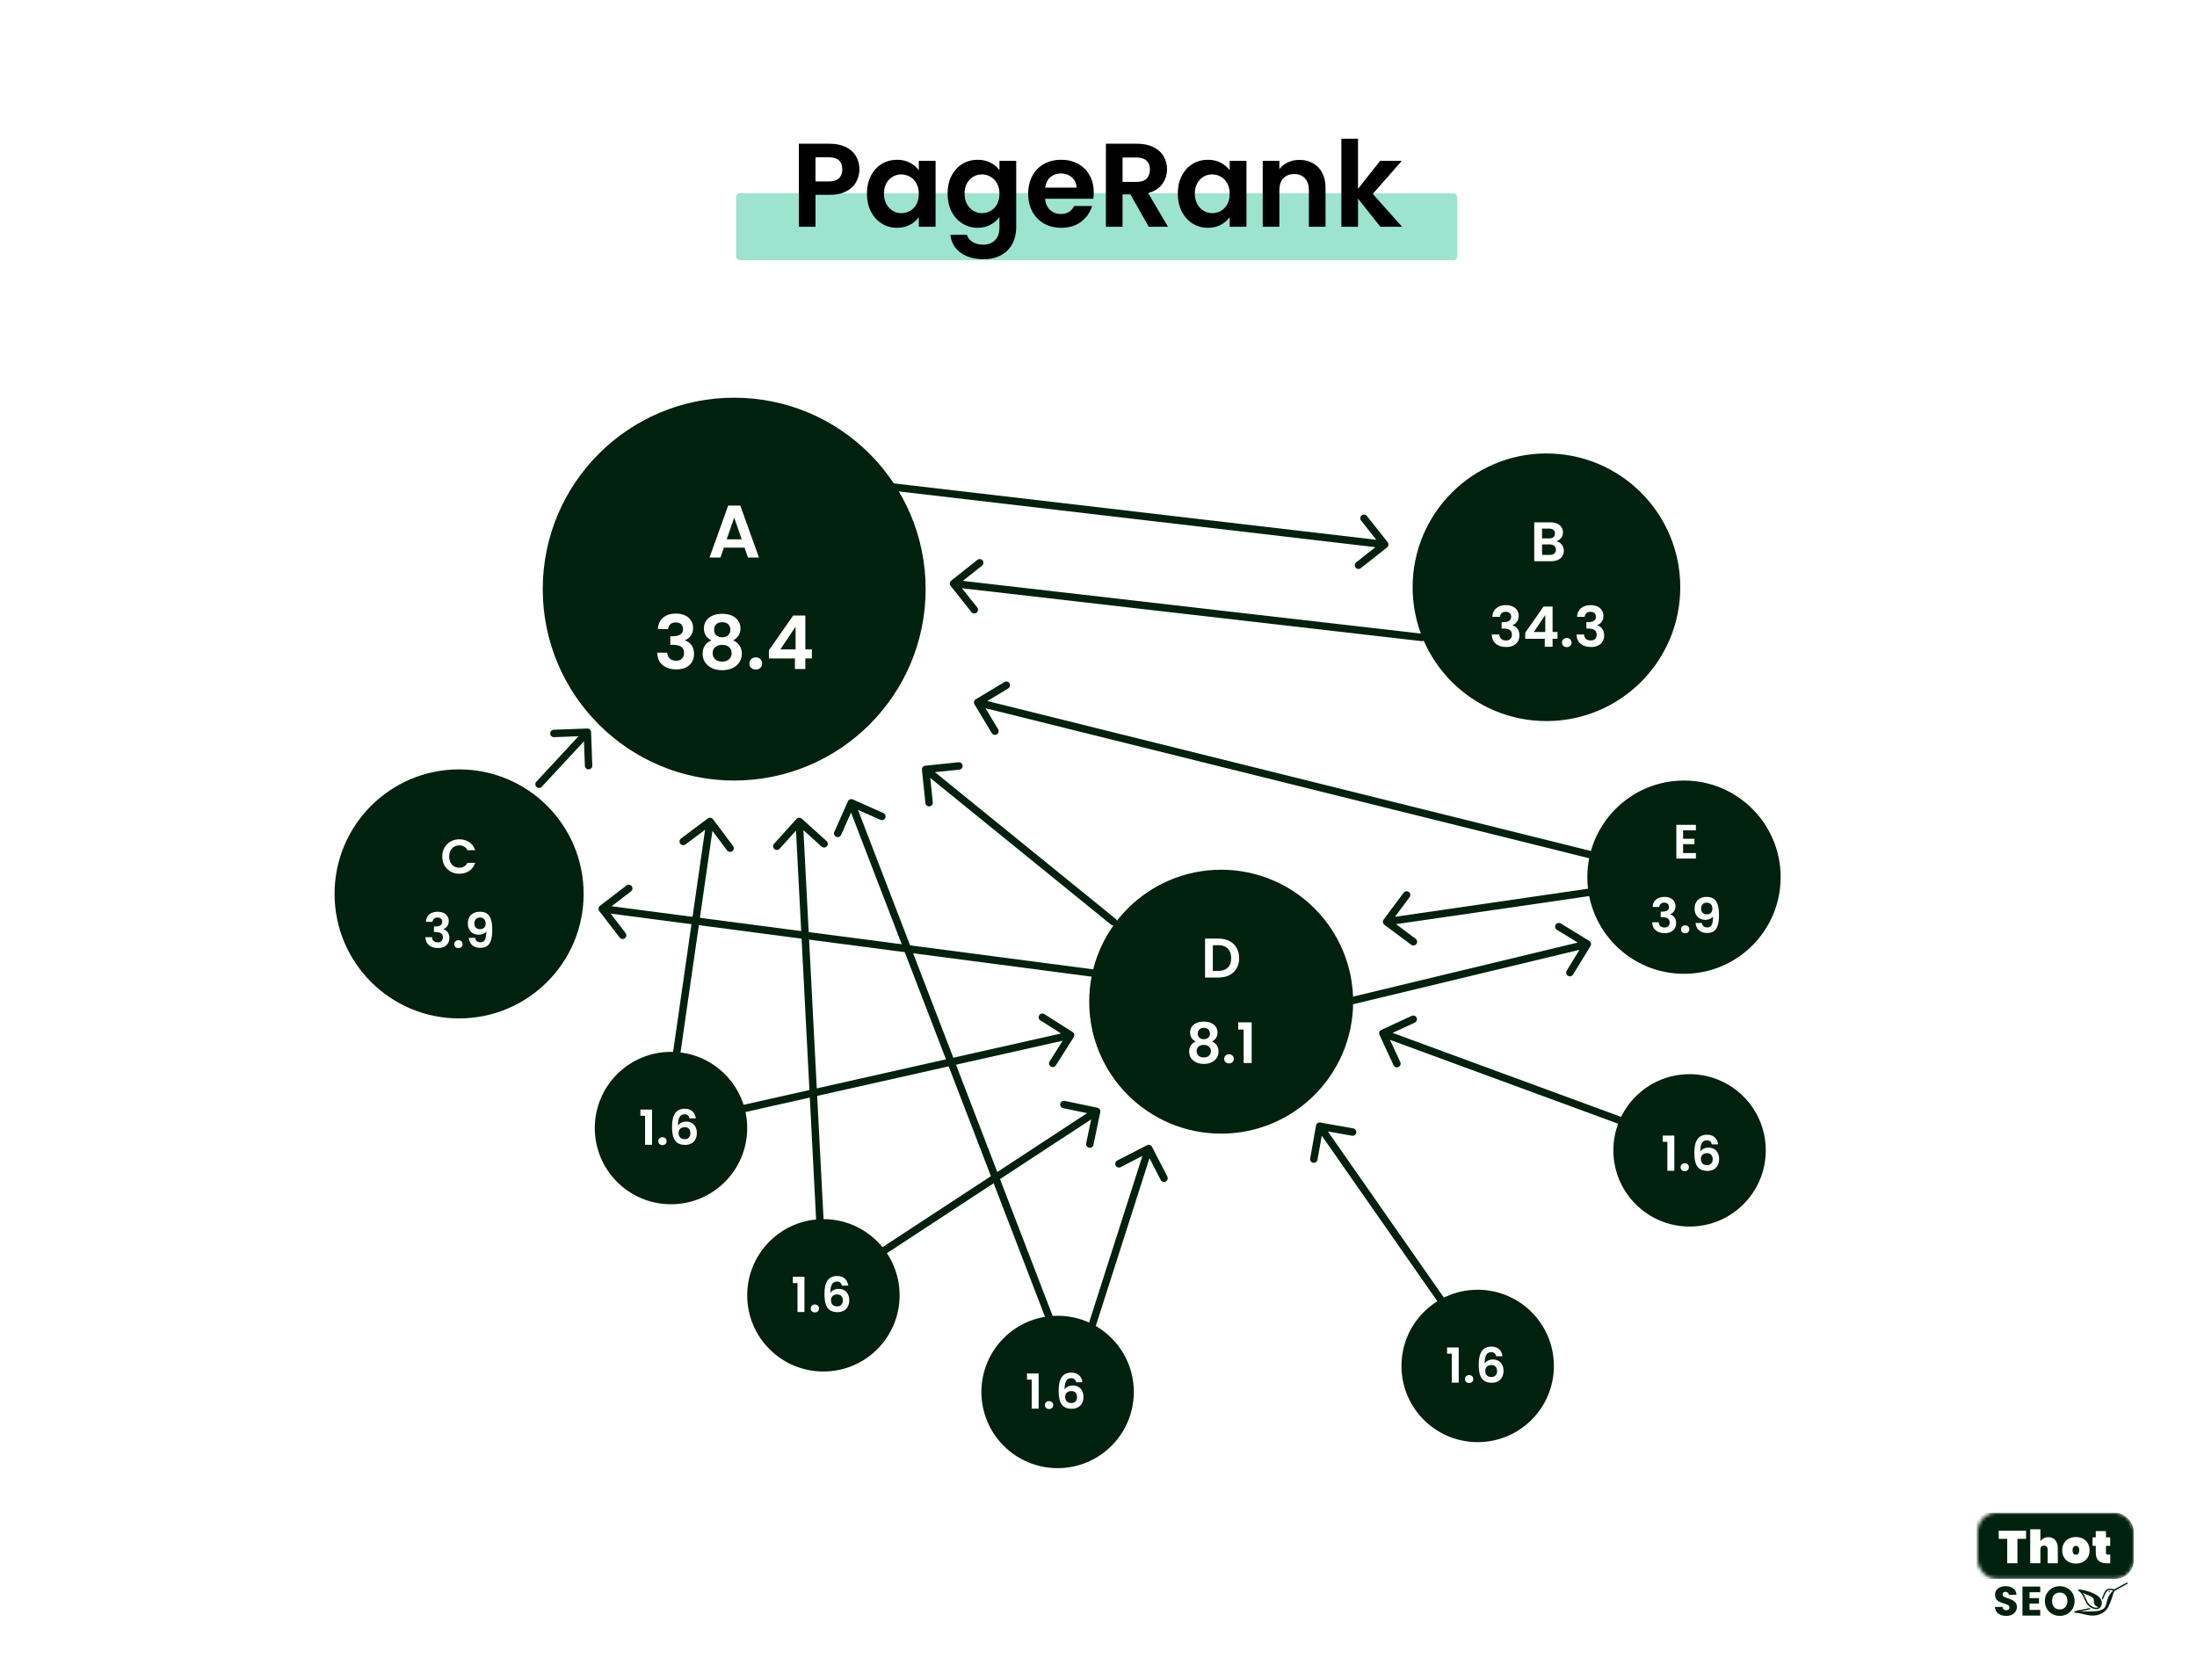
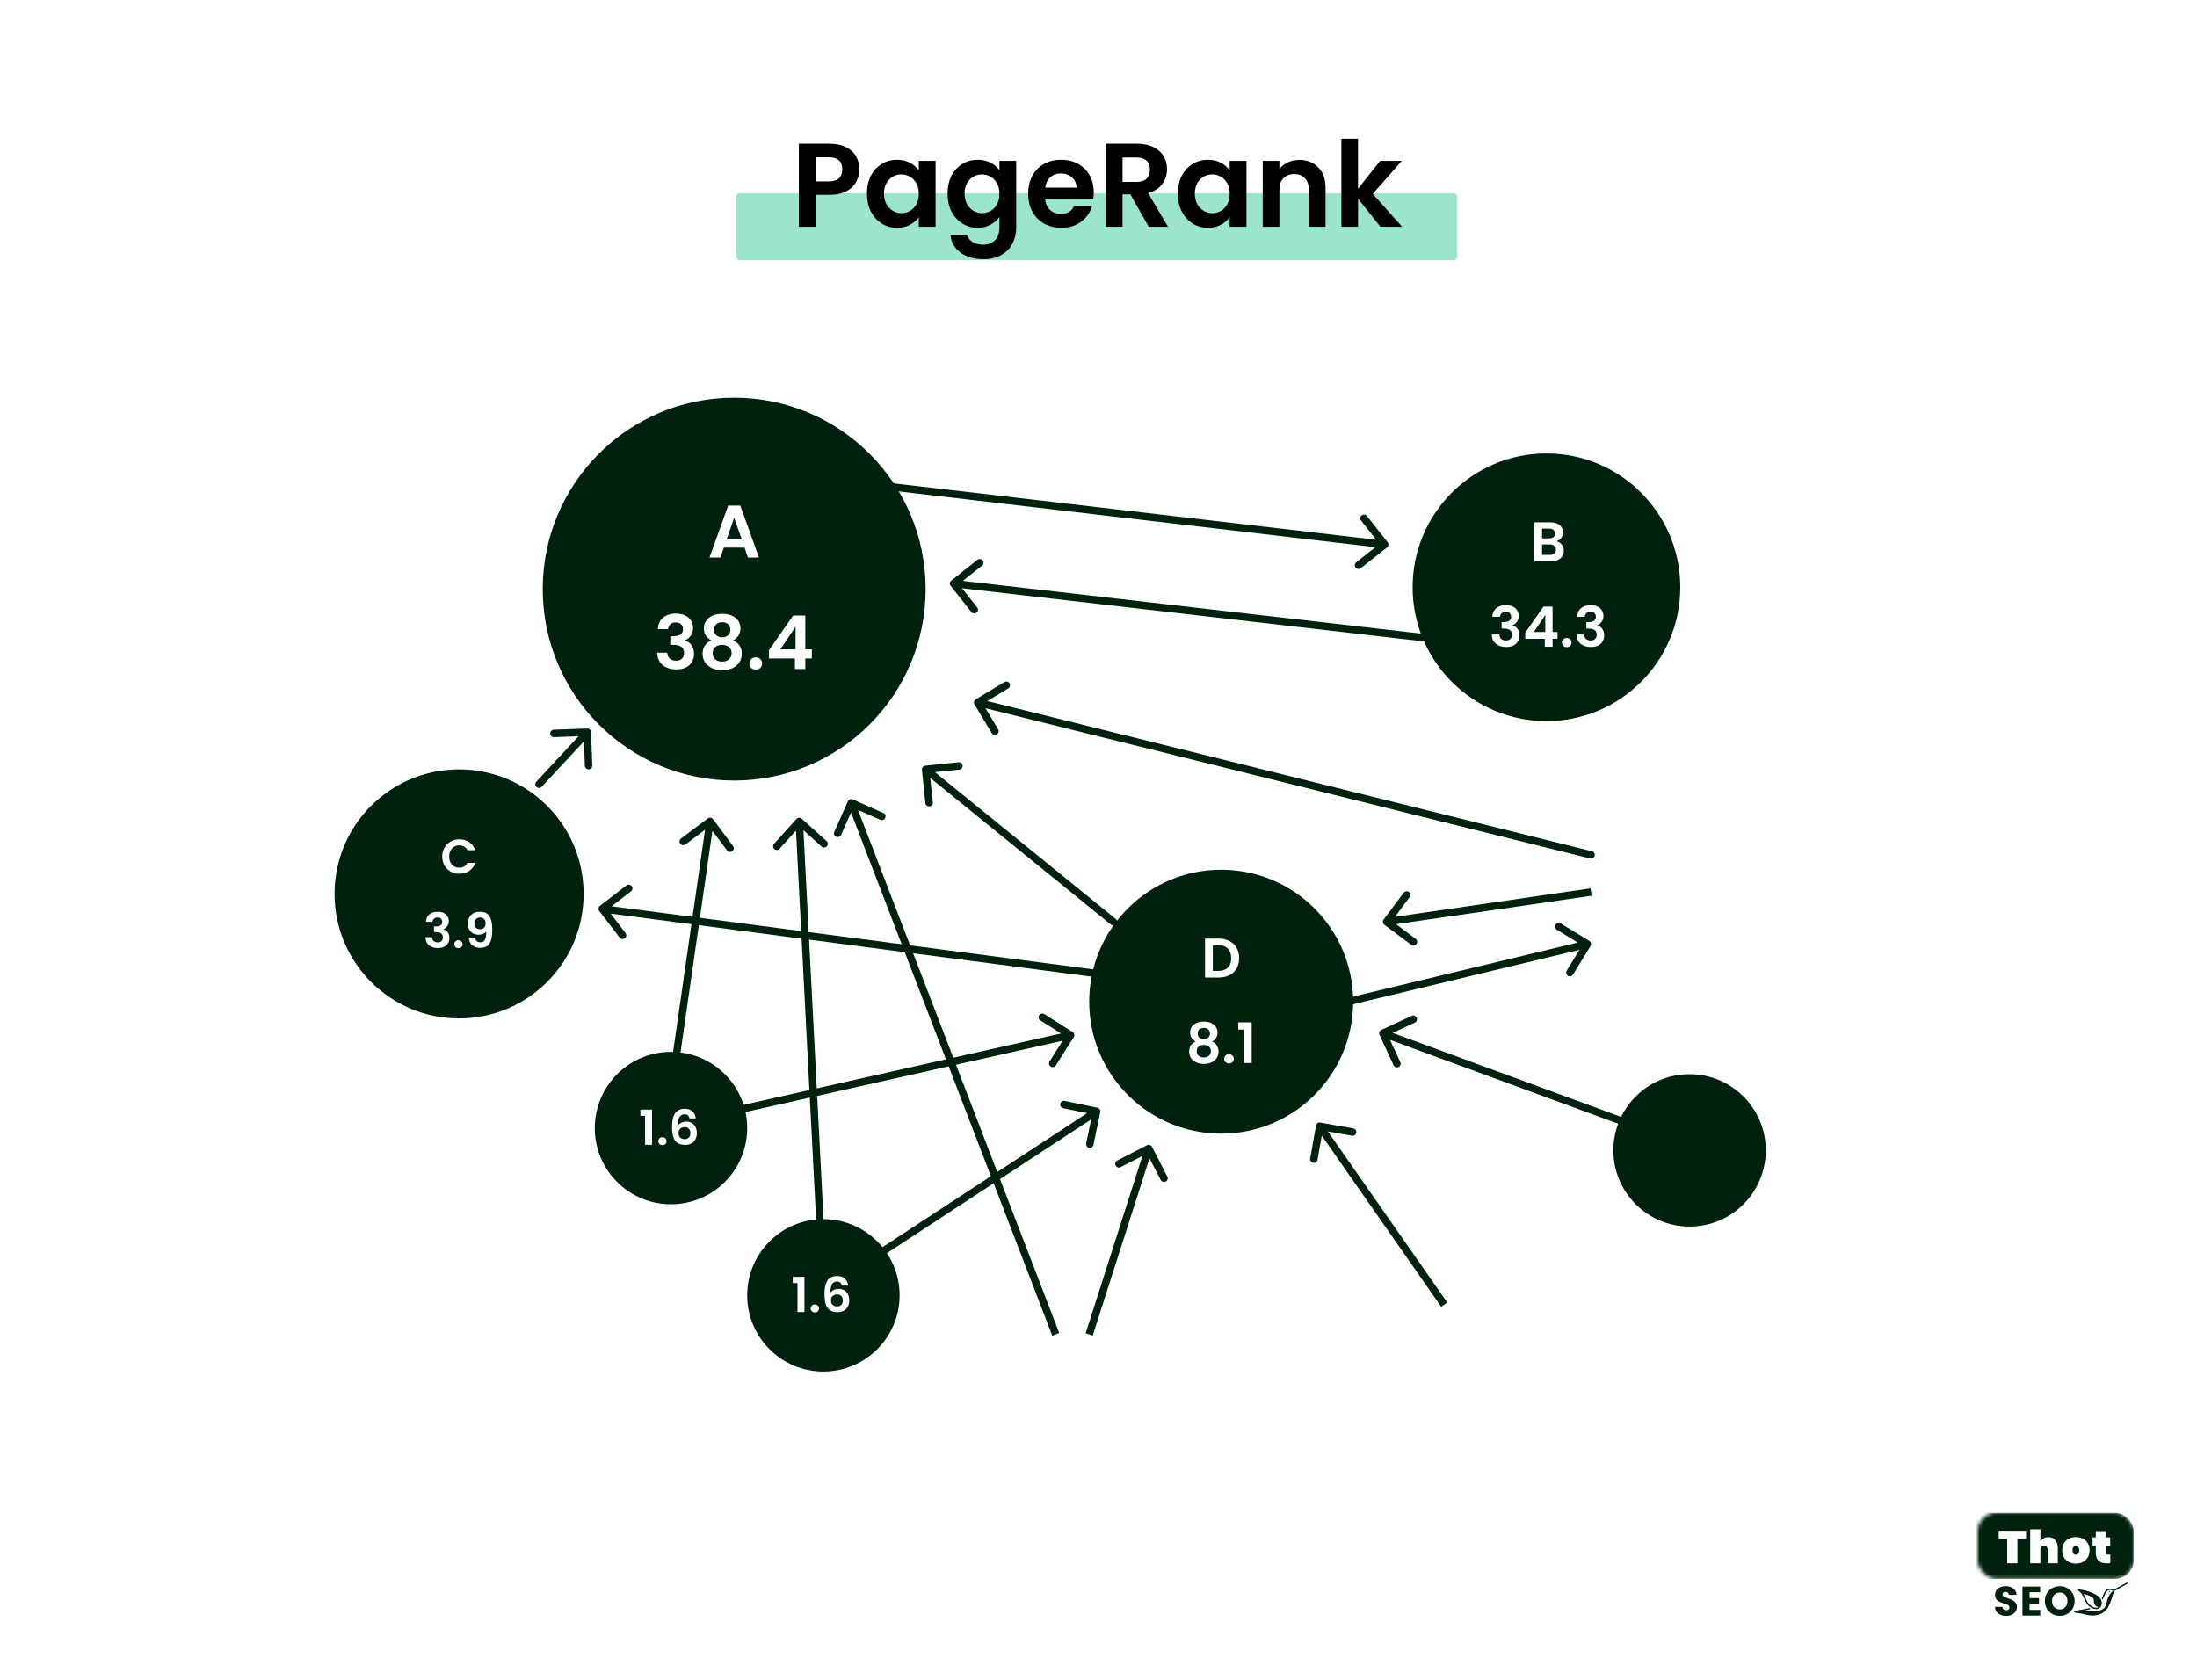
<svg xmlns="http://www.w3.org/2000/svg" width="591" height="452" viewBox="0 0 591 452" fill="none">
  <rect width="591" height="452" fill="white" />
  <path d="M240.116 130.007C239.568 129.943 239.071 130.335 239.007 130.884C238.943 131.432 239.335 131.929 239.884 131.993L240.116 130.007ZM373.12 147.284C373.553 146.942 373.627 146.313 373.284 145.88L367.703 138.82C367.361 138.386 366.732 138.313 366.298 138.655C365.865 138.998 365.792 139.627 366.134 140.06L371.095 146.336L364.82 151.297C364.386 151.639 364.313 152.268 364.655 152.702C364.998 153.135 365.627 153.208 366.06 152.866L373.12 147.284ZM239.884 131.993L372.384 147.493L372.616 145.507L240.116 130.007L239.884 131.993Z" fill="#00210E" />
  <path d="M382.386 172.493C382.934 172.557 383.43 172.163 383.493 171.614C383.557 171.066 383.163 170.57 382.614 170.507L382.386 172.493ZM255.878 156.217C255.446 156.56 255.373 157.189 255.717 157.622L261.311 164.671C261.655 165.104 262.284 165.176 262.716 164.833C263.149 164.49 263.221 163.861 262.878 163.428L257.905 157.162L264.171 152.189C264.604 151.845 264.676 151.216 264.333 150.784C263.99 150.351 263.361 150.279 262.928 150.622L255.878 156.217ZM382.614 170.507L256.614 156.007L256.386 157.993L382.386 172.493L382.614 170.507Z" fill="#00210E" />
  <path d="M144.267 210.32C143.891 210.724 143.915 211.357 144.32 211.733C144.724 212.109 145.357 212.085 145.733 211.68L144.267 210.32ZM158.999 196.963C158.979 196.411 158.515 195.98 157.963 196.001L148.969 196.334C148.417 196.354 147.986 196.818 148.007 197.37C148.027 197.922 148.491 198.353 149.043 198.332L157.038 198.036L157.334 206.031C157.354 206.583 157.818 207.014 158.37 206.993C158.922 206.973 159.353 206.509 159.332 205.957L158.999 196.963ZM145.733 211.68L158.733 197.68L157.267 196.32L144.267 210.32L145.733 211.68Z" fill="#00210E" />
  <path d="M427.759 230.97C428.294 231.104 428.837 230.777 428.97 230.241C429.103 229.705 428.777 229.163 428.241 229.029L427.759 230.97ZM262.484 188.14C262.011 188.425 261.858 189.039 262.143 189.513L266.784 197.224C267.069 197.697 267.683 197.849 268.156 197.565C268.63 197.28 268.782 196.665 268.498 196.192L264.372 189.338L271.226 185.212C271.699 184.928 271.852 184.313 271.567 183.84C271.282 183.367 270.668 183.214 270.195 183.499L262.484 188.14ZM428.241 229.029L263.241 188.026L262.758 189.967L427.759 230.97L428.241 229.029Z" fill="#00210E" />
  <path d="M298.87 248.777C299.299 249.125 299.929 249.059 300.277 248.63C300.625 248.202 300.559 247.572 300.13 247.224L298.87 248.777ZM248.897 206.011C248.347 206.068 247.948 206.559 248.005 207.109L248.935 216.061C248.992 216.61 249.484 217.009 250.033 216.952C250.583 216.895 250.982 216.403 250.925 215.854L250.098 207.897L258.055 207.07C258.605 207.013 259.004 206.521 258.947 205.972C258.889 205.423 258.398 205.024 257.849 205.081L248.897 206.011ZM300.13 247.224L249.63 206.229L248.37 207.782L298.87 248.777L300.13 247.224Z" fill="#00210E" />
  <path d="M295.37 262.991C295.917 263.063 296.419 262.678 296.491 262.13C296.563 261.582 296.177 261.08 295.63 261.008L295.37 262.991ZM161.39 243.704C160.952 244.041 160.87 244.669 161.207 245.107L166.689 252.244C167.026 252.682 167.654 252.764 168.092 252.428C168.53 252.091 168.612 251.463 168.275 251.026L163.402 244.681L169.746 239.808C170.184 239.471 170.266 238.844 169.93 238.406C169.593 237.968 168.966 237.885 168.528 238.222L161.39 243.704ZM295.63 261.008L162.13 243.506L161.87 245.489L295.37 262.991L295.63 261.008Z" fill="#00210E" />
  <path d="M288.845 279.034C289.14 278.568 289.002 277.95 288.535 277.655L280.931 272.841C280.464 272.545 279.846 272.684 279.551 273.151C279.255 273.618 279.394 274.235 279.861 274.531L286.62 278.81L282.341 285.569C282.046 286.036 282.185 286.654 282.652 286.949C283.118 287.244 283.736 287.106 284.031 286.639L288.845 279.034ZM199.219 299.476L288.219 279.475L287.781 277.524L198.781 297.525L199.219 299.476Z" fill="#00210E" />
  <path d="M295.979 299.204C296.092 298.663 295.745 298.134 295.204 298.021L286.393 296.185C285.852 296.073 285.323 296.42 285.21 296.96C285.098 297.501 285.445 298.031 285.985 298.143L293.817 299.775L292.185 307.607C292.073 308.148 292.42 308.677 292.96 308.79C293.501 308.902 294.031 308.555 294.143 308.015L295.979 299.204ZM237.548 337.836L295.548 299.836L294.452 298.164L236.452 336.164L237.548 337.836Z" fill="#00210E" />
  <path d="M309.889 308.542C309.636 308.051 309.033 307.858 308.542 308.111L300.541 312.233C300.05 312.486 299.857 313.089 300.11 313.58C300.363 314.071 300.966 314.264 301.457 314.011L308.569 310.347L312.233 317.459C312.486 317.95 313.089 318.143 313.58 317.89C314.071 317.637 314.264 317.034 314.011 316.543L309.889 308.542ZM293.952 359.305L309.952 309.305L308.048 308.695L292.048 358.695L293.952 359.305Z" fill="#00210E" />
  <path d="M355.175 302.016C354.631 301.919 354.112 302.281 354.015 302.825L352.439 311.686C352.342 312.23 352.705 312.749 353.248 312.846C353.792 312.943 354.311 312.58 354.408 312.036L355.809 304.16L363.686 305.561C364.229 305.658 364.749 305.296 364.845 304.752C364.942 304.208 364.58 303.689 364.036 303.592L355.175 302.016ZM389.32 350.428L355.82 302.428L354.18 303.573L387.68 351.572L389.32 350.428Z" fill="#00210E" />
  <path d="M371.58 277.092C371.079 277.324 370.861 277.918 371.092 278.42L374.869 286.589C375.101 287.09 375.695 287.309 376.197 287.077C376.698 286.845 376.917 286.251 376.685 285.749L373.327 278.488L380.589 275.131C381.09 274.899 381.309 274.305 381.077 273.803C380.845 273.302 380.251 273.083 379.749 273.315L371.58 277.092ZM440.345 302.061L372.345 277.061L371.655 278.939L439.655 303.939L440.345 302.061Z" fill="#00210E" />
  <path d="M372.198 247.402C371.868 247.845 371.959 248.471 372.402 248.802L379.616 254.183C380.058 254.513 380.685 254.422 381.015 253.98C381.345 253.537 381.254 252.91 380.812 252.58L374.399 247.796L379.183 241.384C379.513 240.942 379.422 240.315 378.98 239.985C378.537 239.655 377.91 239.746 377.58 240.188L372.198 247.402ZM427.856 239.01L372.856 247.01L373.144 248.99L428.144 240.99L427.856 239.01Z" fill="#00210E" />
  <path d="M427.853 254.521C428.141 254.05 427.993 253.435 427.522 253.146L419.846 248.448C419.375 248.159 418.759 248.308 418.471 248.779C418.183 249.25 418.331 249.865 418.802 250.154L425.625 254.33L421.449 261.153C421.16 261.624 421.308 262.24 421.779 262.528C422.25 262.817 422.866 262.669 423.154 262.198L427.853 254.521ZM360.734 270.972L427.234 254.972L426.766 253.027L360.266 269.028L360.734 270.972Z" fill="#00210E" />
  <path d="M191.801 220.401C191.47 219.959 190.843 219.868 190.401 220.199L183.195 225.592C182.753 225.923 182.663 226.549 182.994 226.992C183.325 227.434 183.951 227.524 184.393 227.193L190.799 222.4L195.592 228.805C195.923 229.247 196.549 229.337 196.992 229.006C197.434 228.675 197.524 228.049 197.193 227.607L191.801 220.401ZM182.49 287.142L191.99 221.142L190.01 220.858L180.51 286.858L182.49 287.142Z" fill="#00210E" />
  <path d="M215.67 220.257C215.259 219.887 214.627 219.92 214.257 220.33L208.231 227.015C207.861 227.425 207.893 228.057 208.304 228.427C208.714 228.797 209.346 228.764 209.716 228.354L215.073 222.412L221.015 227.769C221.425 228.139 222.057 228.107 222.427 227.696C222.797 227.286 222.764 226.654 222.354 226.284L215.67 220.257ZM221.999 336.948L215.999 220.948L214.001 221.052L220.001 337.052L221.999 336.948Z" fill="#00210E" />
  <path d="M229.406 215.086C228.901 214.862 228.31 215.089 228.086 215.594L224.431 223.818C224.207 224.323 224.434 224.914 224.939 225.138C225.443 225.362 226.034 225.135 226.259 224.63L229.508 217.32L236.818 220.569C237.323 220.793 237.914 220.566 238.138 220.061C238.362 219.557 238.135 218.966 237.63 218.741L229.406 215.086ZM284.933 358.641L229.933 215.641L228.067 216.359L283.067 359.359L284.933 358.641Z" fill="#00210E" />
  <circle cx="197.5" cy="158.5" r="51" fill="url(#paint0_linear_5136_815)" stroke="#00210E" />
  <path d="M200.282 147.34H194.722L193.802 150H190.862L195.882 136.02H199.142L204.162 150H201.202L200.282 147.34ZM199.522 145.1L197.502 139.26L195.482 145.1H199.522ZM176.979 169.26C177.046 167.927 177.512 166.9 178.379 166.18C179.259 165.447 180.412 165.08 181.839 165.08C182.812 165.08 183.646 165.253 184.339 165.6C185.032 165.933 185.552 166.393 185.899 166.98C186.259 167.553 186.439 168.207 186.439 168.94C186.439 169.78 186.219 170.493 185.779 171.08C185.352 171.653 184.839 172.04 184.239 172.24V172.32C185.012 172.56 185.612 172.987 186.039 173.6C186.479 174.213 186.699 175 186.699 175.96C186.699 176.76 186.512 177.473 186.139 178.1C185.779 178.727 185.239 179.22 184.519 179.58C183.812 179.927 182.959 180.1 181.959 180.1C180.452 180.1 179.226 179.72 178.279 178.96C177.332 178.2 176.832 177.08 176.779 175.6H179.499C179.526 176.253 179.746 176.78 180.159 177.18C180.586 177.567 181.166 177.76 181.899 177.76C182.579 177.76 183.099 177.573 183.459 177.2C183.832 176.813 184.019 176.32 184.019 175.72C184.019 174.92 183.766 174.347 183.259 174C182.752 173.653 181.966 173.48 180.899 173.48H180.319V171.18H180.899C182.792 171.18 183.739 170.547 183.739 169.28C183.739 168.707 183.566 168.26 183.219 167.94C182.886 167.62 182.399 167.46 181.759 167.46C181.132 167.46 180.646 167.633 180.299 167.98C179.966 168.313 179.772 168.74 179.719 169.26H176.979ZM191.352 172.28C190.018 171.587 189.352 170.513 189.352 169.06C189.352 168.34 189.532 167.687 189.892 167.1C190.265 166.5 190.818 166.027 191.552 165.68C192.298 165.32 193.205 165.14 194.272 165.14C195.338 165.14 196.238 165.32 196.972 165.68C197.718 166.027 198.272 166.5 198.632 167.1C199.005 167.687 199.192 168.34 199.192 169.06C199.192 169.793 199.012 170.44 198.652 171C198.292 171.547 197.812 171.973 197.212 172.28C197.945 172.6 198.518 173.067 198.932 173.68C199.345 174.293 199.552 175.02 199.552 175.86C199.552 176.767 199.318 177.56 198.852 178.24C198.398 178.907 197.772 179.42 196.972 179.78C196.172 180.14 195.272 180.32 194.272 180.32C193.272 180.32 192.372 180.14 191.572 179.78C190.785 179.42 190.158 178.907 189.692 178.24C189.238 177.56 189.012 176.767 189.012 175.86C189.012 175.02 189.218 174.293 189.632 173.68C190.045 173.053 190.618 172.587 191.352 172.28ZM196.472 169.46C196.472 168.807 196.272 168.3 195.872 167.94C195.485 167.58 194.952 167.4 194.272 167.4C193.605 167.4 193.072 167.58 192.672 167.94C192.285 168.3 192.092 168.813 192.092 169.48C192.092 170.08 192.292 170.56 192.692 170.92C193.105 171.28 193.632 171.46 194.272 171.46C194.912 171.46 195.438 171.28 195.852 170.92C196.265 170.547 196.472 170.06 196.472 169.46ZM194.272 173.5C193.512 173.5 192.892 173.693 192.412 174.08C191.945 174.467 191.712 175.02 191.712 175.74C191.712 176.407 191.938 176.953 192.392 177.38C192.858 177.793 193.485 178 194.272 178C195.058 178 195.678 177.787 196.132 177.36C196.585 176.933 196.812 176.393 196.812 175.74C196.812 175.033 196.578 174.487 196.112 174.1C195.645 173.7 195.032 173.5 194.272 173.5ZM203.323 180.14C202.816 180.14 202.396 179.987 202.063 179.68C201.743 179.36 201.583 178.967 201.583 178.5C201.583 178.033 201.743 177.647 202.063 177.34C202.396 177.02 202.816 176.86 203.323 176.86C203.816 176.86 204.223 177.02 204.543 177.34C204.863 177.647 205.023 178.033 205.023 178.5C205.023 178.967 204.863 179.36 204.543 179.68C204.223 179.987 203.816 180.14 203.323 180.14ZM206.838 177.16V174.96L213.378 165.6H216.638V174.72H218.398V177.16H216.638V180H213.838V177.16H206.838ZM214.018 168.6L209.918 174.72H214.018V168.6Z" fill="white" />
  <circle cx="416" cy="158" r="35.5" fill="url(#paint1_linear_5136_815)" stroke="#00210E" />
  <path d="M418.656 145.63C419.246 145.74 419.731 146.035 420.111 146.515C420.491 146.995 420.681 147.545 420.681 148.165C420.681 148.725 420.541 149.22 420.261 149.65C419.991 150.07 419.596 150.4 419.076 150.64C418.556 150.88 417.941 151 417.231 151H412.716V140.53H417.036C417.746 140.53 418.356 140.645 418.866 140.875C419.386 141.105 419.776 141.425 420.036 141.835C420.306 142.245 420.441 142.71 420.441 143.23C420.441 143.84 420.276 144.35 419.946 144.76C419.626 145.17 419.196 145.46 418.656 145.63ZM414.816 144.85H416.736C417.236 144.85 417.621 144.74 417.891 144.52C418.161 144.29 418.296 143.965 418.296 143.545C418.296 143.125 418.161 142.8 417.891 142.57C417.621 142.34 417.236 142.225 416.736 142.225H414.816V144.85ZM416.931 149.29C417.441 149.29 417.836 149.17 418.116 148.93C418.406 148.69 418.551 148.35 418.551 147.91C418.551 147.46 418.401 147.11 418.101 146.86C417.801 146.6 417.396 146.47 416.886 146.47H414.816V149.29H416.931ZM401.439 165.945C401.489 164.945 401.839 164.175 402.489 163.635C403.149 163.085 404.014 162.81 405.084 162.81C405.814 162.81 406.439 162.94 406.959 163.2C407.479 163.45 407.869 163.795 408.129 164.235C408.399 164.665 408.534 165.155 408.534 165.705C408.534 166.335 408.369 166.87 408.039 167.31C407.719 167.74 407.334 168.03 406.884 168.18V168.24C407.464 168.42 407.914 168.74 408.234 169.2C408.564 169.66 408.729 170.25 408.729 170.97C408.729 171.57 408.589 172.105 408.309 172.575C408.039 173.045 407.634 173.415 407.094 173.685C406.564 173.945 405.924 174.075 405.174 174.075C404.044 174.075 403.124 173.79 402.414 173.22C401.704 172.65 401.329 171.81 401.289 170.7H403.329C403.349 171.19 403.514 171.585 403.824 171.885C404.144 172.175 404.579 172.32 405.129 172.32C405.639 172.32 406.029 172.18 406.299 171.9C406.579 171.61 406.719 171.24 406.719 170.79C406.719 170.19 406.529 169.76 406.149 169.5C405.769 169.24 405.179 169.11 404.379 169.11H403.944V167.385H404.379C405.799 167.385 406.509 166.91 406.509 165.96C406.509 165.53 406.379 165.195 406.119 164.955C405.869 164.715 405.504 164.595 405.024 164.595C404.554 164.595 404.189 164.725 403.929 164.985C403.679 165.235 403.534 165.555 403.494 165.945H401.439ZM410.298 171.87V170.22L415.203 163.2H417.648V170.04H418.968V171.87H417.648V174H415.548V171.87H410.298ZM415.683 165.45L412.608 170.04H415.683V165.45ZM421.475 174.105C421.095 174.105 420.78 173.99 420.53 173.76C420.29 173.52 420.17 173.225 420.17 172.875C420.17 172.525 420.29 172.235 420.53 172.005C420.78 171.765 421.095 171.645 421.475 171.645C421.845 171.645 422.15 171.765 422.39 172.005C422.63 172.235 422.75 172.525 422.75 172.875C422.75 173.225 422.63 173.52 422.39 173.76C422.15 173.99 421.845 174.105 421.475 174.105ZM424.232 165.945C424.282 164.945 424.632 164.175 425.282 163.635C425.942 163.085 426.807 162.81 427.877 162.81C428.607 162.81 429.232 162.94 429.752 163.2C430.272 163.45 430.662 163.795 430.922 164.235C431.192 164.665 431.327 165.155 431.327 165.705C431.327 166.335 431.162 166.87 430.832 167.31C430.512 167.74 430.127 168.03 429.677 168.18V168.24C430.257 168.42 430.707 168.74 431.027 169.2C431.357 169.66 431.522 170.25 431.522 170.97C431.522 171.57 431.382 172.105 431.102 172.575C430.832 173.045 430.427 173.415 429.887 173.685C429.357 173.945 428.717 174.075 427.967 174.075C426.837 174.075 425.917 173.79 425.207 173.22C424.497 172.65 424.122 171.81 424.082 170.7H426.122C426.142 171.19 426.307 171.585 426.617 171.885C426.937 172.175 427.372 172.32 427.922 172.32C428.432 172.32 428.822 172.18 429.092 171.9C429.372 171.61 429.512 171.24 429.512 170.79C429.512 170.19 429.322 169.76 428.942 169.5C428.562 169.24 427.972 169.11 427.172 169.11H426.737V167.385H427.172C428.592 167.385 429.302 166.91 429.302 165.96C429.302 165.53 429.172 165.195 428.912 164.955C428.662 164.715 428.297 164.595 427.817 164.595C427.347 164.595 426.982 164.725 426.722 164.985C426.472 165.235 426.327 165.555 426.287 165.945H424.232Z" fill="white" />
  <circle cx="328.5" cy="269.5" r="35" fill="url(#paint2_linear_5136_815)" stroke="#00210E" />
  <path d="M327.819 252.53C328.919 252.53 329.884 252.745 330.714 253.175C331.554 253.605 332.199 254.22 332.649 255.02C333.109 255.81 333.339 256.73 333.339 257.78C333.339 258.83 333.109 259.75 332.649 260.54C332.199 261.32 331.554 261.925 330.714 262.355C329.884 262.785 328.919 263 327.819 263H324.159V252.53H327.819ZM327.744 261.215C328.844 261.215 329.694 260.915 330.294 260.315C330.894 259.715 331.194 258.87 331.194 257.78C331.194 256.69 330.894 255.84 330.294 255.23C329.694 254.61 328.844 254.3 327.744 254.3H326.259V261.215H327.744ZM321.64 280.21C320.64 279.69 320.14 278.885 320.14 277.795C320.14 277.255 320.275 276.765 320.545 276.325C320.825 275.875 321.24 275.52 321.79 275.26C322.35 274.99 323.03 274.855 323.83 274.855C324.63 274.855 325.305 274.99 325.855 275.26C326.415 275.52 326.83 275.875 327.1 276.325C327.38 276.765 327.52 277.255 327.52 277.795C327.52 278.345 327.385 278.83 327.115 279.25C326.845 279.66 326.485 279.98 326.035 280.21C326.585 280.45 327.015 280.8 327.325 281.26C327.635 281.72 327.79 282.265 327.79 282.895C327.79 283.575 327.615 284.17 327.265 284.68C326.925 285.18 326.455 285.565 325.855 285.835C325.255 286.105 324.58 286.24 323.83 286.24C323.08 286.24 322.405 286.105 321.805 285.835C321.215 285.565 320.745 285.18 320.395 284.68C320.055 284.17 319.885 283.575 319.885 282.895C319.885 282.265 320.04 281.72 320.35 281.26C320.66 280.79 321.09 280.44 321.64 280.21ZM325.48 278.095C325.48 277.605 325.33 277.225 325.03 276.955C324.74 276.685 324.34 276.55 323.83 276.55C323.33 276.55 322.93 276.685 322.63 276.955C322.34 277.225 322.195 277.61 322.195 278.11C322.195 278.56 322.345 278.92 322.645 279.19C322.955 279.46 323.35 279.595 323.83 279.595C324.31 279.595 324.705 279.46 325.015 279.19C325.325 278.91 325.48 278.545 325.48 278.095ZM323.83 281.125C323.26 281.125 322.795 281.27 322.435 281.56C322.085 281.85 321.91 282.265 321.91 282.805C321.91 283.305 322.08 283.715 322.42 284.035C322.77 284.345 323.24 284.5 323.83 284.5C324.42 284.5 324.885 284.34 325.225 284.02C325.565 283.7 325.735 283.295 325.735 282.805C325.735 282.275 325.56 281.865 325.21 281.575C324.86 281.275 324.4 281.125 323.83 281.125ZM330.619 286.105C330.239 286.105 329.924 285.99 329.674 285.76C329.434 285.52 329.314 285.225 329.314 284.875C329.314 284.525 329.434 284.235 329.674 284.005C329.924 283.765 330.239 283.645 330.619 283.645C330.989 283.645 331.294 283.765 331.534 284.005C331.774 284.235 331.894 284.525 331.894 284.875C331.894 285.225 331.774 285.52 331.534 285.76C331.294 285.99 330.989 286.105 330.619 286.105ZM333.09 277V275.065H336.705V286H334.545V277H333.09Z" fill="white" />
  <circle cx="123.5" cy="240.5" r="33" fill="url(#paint3_linear_5136_815)" stroke="#00210E" />
  <path d="M118.966 230.45C118.966 229.557 119.165 228.76 119.564 228.058C119.971 227.347 120.521 226.797 121.215 226.407C121.917 226.008 122.701 225.809 123.568 225.809C124.582 225.809 125.47 226.069 126.233 226.589C126.995 227.109 127.528 227.828 127.832 228.747H125.739C125.531 228.314 125.236 227.989 124.855 227.772C124.482 227.555 124.049 227.447 123.555 227.447C123.026 227.447 122.554 227.573 122.138 227.824C121.73 228.067 121.41 228.413 121.176 228.864C120.95 229.315 120.838 229.843 120.838 230.45C120.838 231.048 120.95 231.577 121.176 232.036C121.41 232.487 121.73 232.838 122.138 233.089C122.554 233.332 123.026 233.453 123.555 233.453C124.049 233.453 124.482 233.345 124.855 233.128C125.236 232.903 125.531 232.573 125.739 232.14H127.832C127.528 233.067 126.995 233.791 126.233 234.311C125.479 234.822 124.59 235.078 123.568 235.078C122.701 235.078 121.917 234.883 121.215 234.493C120.521 234.094 119.971 233.544 119.564 232.842C119.165 232.14 118.966 231.343 118.966 230.45ZM114.567 248.019C114.61 247.152 114.913 246.485 115.477 246.017C116.049 245.54 116.798 245.302 117.726 245.302C118.358 245.302 118.9 245.415 119.351 245.64C119.801 245.857 120.139 246.156 120.365 246.537C120.599 246.91 120.716 247.334 120.716 247.811C120.716 248.357 120.573 248.821 120.287 249.202C120.009 249.575 119.676 249.826 119.286 249.956V250.008C119.788 250.164 120.178 250.441 120.456 250.84C120.742 251.239 120.885 251.75 120.885 252.374C120.885 252.894 120.763 253.358 120.521 253.765C120.287 254.172 119.936 254.493 119.468 254.727C119.008 254.952 118.454 255.065 117.804 255.065C116.824 255.065 116.027 254.818 115.412 254.324C114.796 253.83 114.471 253.102 114.437 252.14H116.205C116.222 252.565 116.365 252.907 116.634 253.167C116.911 253.418 117.288 253.544 117.765 253.544C118.207 253.544 118.545 253.423 118.779 253.18C119.021 252.929 119.143 252.608 119.143 252.218C119.143 251.698 118.978 251.325 118.649 251.1C118.319 250.875 117.808 250.762 117.115 250.762H116.738V249.267H117.115C118.345 249.267 118.961 248.855 118.961 248.032C118.961 247.659 118.848 247.369 118.623 247.161C118.406 246.953 118.09 246.849 117.674 246.849C117.266 246.849 116.95 246.962 116.725 247.187C116.508 247.404 116.382 247.681 116.348 248.019H114.567ZM123.337 255.091C123.007 255.091 122.734 254.991 122.518 254.792C122.31 254.584 122.206 254.328 122.206 254.025C122.206 253.722 122.31 253.47 122.518 253.271C122.734 253.063 123.007 252.959 123.337 252.959C123.657 252.959 123.922 253.063 124.13 253.271C124.338 253.47 124.442 253.722 124.442 254.025C124.442 254.328 124.338 254.584 124.13 254.792C123.922 254.991 123.657 255.091 123.337 255.091ZM127.806 252.335C127.875 252.716 128.031 253.011 128.274 253.219C128.525 253.418 128.859 253.518 129.275 253.518C129.812 253.518 130.202 253.297 130.445 252.855C130.687 252.404 130.809 251.65 130.809 250.593C130.609 250.87 130.328 251.087 129.964 251.243C129.608 251.399 129.223 251.477 128.807 251.477C128.252 251.477 127.749 251.364 127.299 251.139C126.857 250.905 126.506 250.563 126.246 250.112C125.986 249.653 125.856 249.098 125.856 248.448C125.856 247.486 126.142 246.723 126.714 246.16C127.286 245.588 128.066 245.302 129.054 245.302C130.284 245.302 131.151 245.696 131.654 246.485C132.165 247.274 132.421 248.461 132.421 250.047C132.421 251.174 132.321 252.097 132.122 252.816C131.931 253.535 131.597 254.081 131.121 254.454C130.653 254.827 130.011 255.013 129.197 255.013C128.555 255.013 128.009 254.892 127.559 254.649C127.108 254.398 126.761 254.073 126.519 253.674C126.285 253.267 126.15 252.82 126.116 252.335H127.806ZM129.184 249.995C129.634 249.995 129.99 249.856 130.25 249.579C130.51 249.302 130.64 248.929 130.64 248.461C130.64 247.95 130.501 247.555 130.224 247.278C129.955 246.992 129.587 246.849 129.119 246.849C128.651 246.849 128.278 246.996 128.001 247.291C127.732 247.577 127.598 247.958 127.598 248.435C127.598 248.894 127.728 249.271 127.988 249.566C128.256 249.852 128.655 249.995 129.184 249.995Z" fill="white" />
-   <circle cx="453" cy="236" r="25.5" fill="url(#paint4_linear_5136_815)" stroke="#00210E" />
  <path d="M452.758 223.395V225.67H455.813V227.113H452.758V229.518H456.203V231H450.938V221.913H456.203V223.395H452.758ZM444.567 244.019C444.61 243.152 444.913 242.485 445.477 242.017C446.049 241.54 446.798 241.302 447.726 241.302C448.358 241.302 448.9 241.415 449.351 241.64C449.801 241.857 450.139 242.156 450.365 242.537C450.599 242.91 450.716 243.334 450.716 243.811C450.716 244.357 450.573 244.821 450.287 245.202C450.009 245.575 449.676 245.826 449.286 245.956V246.008C449.788 246.164 450.178 246.441 450.456 246.84C450.742 247.239 450.885 247.75 450.885 248.374C450.885 248.894 450.763 249.358 450.521 249.765C450.287 250.172 449.936 250.493 449.468 250.727C449.008 250.952 448.454 251.065 447.804 251.065C446.824 251.065 446.027 250.818 445.412 250.324C444.796 249.83 444.471 249.102 444.437 248.14H446.205C446.222 248.565 446.365 248.907 446.634 249.167C446.911 249.418 447.288 249.544 447.765 249.544C448.207 249.544 448.545 249.423 448.779 249.18C449.021 248.929 449.143 248.608 449.143 248.218C449.143 247.698 448.978 247.325 448.649 247.1C448.319 246.875 447.808 246.762 447.115 246.762H446.738V245.267H447.115C448.345 245.267 448.961 244.855 448.961 244.032C448.961 243.659 448.848 243.369 448.623 243.161C448.406 242.953 448.09 242.849 447.674 242.849C447.266 242.849 446.95 242.962 446.725 243.187C446.508 243.404 446.382 243.681 446.348 244.019H444.567ZM453.337 251.091C453.007 251.091 452.734 250.991 452.518 250.792C452.31 250.584 452.206 250.328 452.206 250.025C452.206 249.722 452.31 249.47 452.518 249.271C452.734 249.063 453.007 248.959 453.337 248.959C453.657 248.959 453.922 249.063 454.13 249.271C454.338 249.47 454.442 249.722 454.442 250.025C454.442 250.328 454.338 250.584 454.13 250.792C453.922 250.991 453.657 251.091 453.337 251.091ZM457.806 248.335C457.875 248.716 458.031 249.011 458.274 249.219C458.525 249.418 458.859 249.518 459.275 249.518C459.812 249.518 460.202 249.297 460.445 248.855C460.687 248.404 460.809 247.65 460.809 246.593C460.609 246.87 460.328 247.087 459.964 247.243C459.608 247.399 459.223 247.477 458.807 247.477C458.252 247.477 457.749 247.364 457.299 247.139C456.857 246.905 456.506 246.563 456.246 246.112C455.986 245.653 455.856 245.098 455.856 244.448C455.856 243.486 456.142 242.723 456.714 242.16C457.286 241.588 458.066 241.302 459.054 241.302C460.284 241.302 461.151 241.696 461.654 242.485C462.165 243.274 462.421 244.461 462.421 246.047C462.421 247.174 462.321 248.097 462.122 248.816C461.931 249.535 461.597 250.081 461.121 250.454C460.653 250.827 460.011 251.013 459.197 251.013C458.555 251.013 458.009 250.892 457.559 250.649C457.108 250.398 456.761 250.073 456.519 249.674C456.285 249.267 456.15 248.82 456.116 248.335H457.806ZM459.184 245.995C459.634 245.995 459.99 245.856 460.25 245.579C460.51 245.302 460.64 244.929 460.64 244.461C460.64 243.95 460.501 243.555 460.224 243.278C459.955 242.992 459.587 242.849 459.119 242.849C458.651 242.849 458.278 242.996 458.001 243.291C457.732 243.577 457.598 243.958 457.598 244.435C457.598 244.894 457.728 245.271 457.988 245.566C458.256 245.852 458.655 245.995 459.184 245.995Z" fill="white" />
  <circle cx="180.5" cy="303.5" r="20" fill="url(#paint5_linear_5136_815)" stroke="#00210E" />
  <path d="M172.267 300.2V298.523H175.4V308H173.528V300.2H172.267ZM178.212 308.091C177.882 308.091 177.609 307.991 177.393 307.792C177.185 307.584 177.081 307.328 177.081 307.025C177.081 306.722 177.185 306.47 177.393 306.271C177.609 306.063 177.882 305.959 178.212 305.959C178.532 305.959 178.797 306.063 179.005 306.271C179.213 306.47 179.317 306.722 179.317 307.025C179.317 307.328 179.213 307.584 179.005 307.792C178.797 307.991 178.532 308.091 178.212 308.091ZM185.489 300.889C185.402 300.525 185.25 300.252 185.034 300.07C184.826 299.888 184.522 299.797 184.124 299.797C183.526 299.797 183.084 300.04 182.798 300.525C182.52 301.002 182.377 301.782 182.369 302.865C182.577 302.518 182.88 302.25 183.279 302.059C183.677 301.86 184.111 301.76 184.579 301.76C185.142 301.76 185.64 301.881 186.074 302.124C186.507 302.367 186.845 302.722 187.088 303.19C187.33 303.649 187.452 304.204 187.452 304.854C187.452 305.469 187.326 306.02 187.075 306.505C186.832 306.982 186.472 307.354 185.996 307.623C185.519 307.892 184.951 308.026 184.293 308.026C183.391 308.026 182.681 307.827 182.161 307.428C181.649 307.029 181.29 306.475 181.082 305.764C180.882 305.045 180.783 304.161 180.783 303.112C180.783 301.526 181.056 300.33 181.602 299.524C182.148 298.709 183.01 298.302 184.189 298.302C185.099 298.302 185.805 298.549 186.308 299.043C186.81 299.537 187.101 300.152 187.179 300.889H185.489ZM184.163 303.255C183.703 303.255 183.318 303.389 183.006 303.658C182.694 303.927 182.538 304.317 182.538 304.828C182.538 305.339 182.681 305.742 182.967 306.037C183.261 306.332 183.673 306.479 184.202 306.479C184.67 306.479 185.038 306.336 185.307 306.05C185.584 305.764 185.723 305.378 185.723 304.893C185.723 304.39 185.588 303.992 185.32 303.697C185.06 303.402 184.674 303.255 184.163 303.255Z" fill="white" />
  <circle cx="221.5" cy="348.5" r="20" fill="url(#paint6_linear_5136_815)" stroke="#00210E" />
  <path d="M213.267 345.2V343.523H216.4V353H214.528V345.2H213.267ZM219.212 353.091C218.882 353.091 218.609 352.991 218.393 352.792C218.185 352.584 218.081 352.328 218.081 352.025C218.081 351.722 218.185 351.47 218.393 351.271C218.609 351.063 218.882 350.959 219.212 350.959C219.532 350.959 219.797 351.063 220.005 351.271C220.213 351.47 220.317 351.722 220.317 352.025C220.317 352.328 220.213 352.584 220.005 352.792C219.797 352.991 219.532 353.091 219.212 353.091ZM226.489 345.889C226.402 345.525 226.25 345.252 226.034 345.07C225.826 344.888 225.522 344.797 225.124 344.797C224.526 344.797 224.084 345.04 223.798 345.525C223.52 346.002 223.377 346.782 223.369 347.865C223.577 347.518 223.88 347.25 224.279 347.059C224.677 346.86 225.111 346.76 225.579 346.76C226.142 346.76 226.64 346.881 227.074 347.124C227.507 347.367 227.845 347.722 228.088 348.19C228.33 348.649 228.452 349.204 228.452 349.854C228.452 350.469 228.326 351.02 228.075 351.505C227.832 351.982 227.472 352.354 226.996 352.623C226.519 352.892 225.951 353.026 225.293 353.026C224.391 353.026 223.681 352.827 223.161 352.428C222.649 352.029 222.29 351.475 222.082 350.764C221.882 350.045 221.783 349.161 221.783 348.112C221.783 346.526 222.056 345.33 222.602 344.524C223.148 343.709 224.01 343.302 225.189 343.302C226.099 343.302 226.805 343.549 227.308 344.043C227.81 344.537 228.101 345.152 228.179 345.889H226.489ZM225.163 348.255C224.703 348.255 224.318 348.389 224.006 348.658C223.694 348.927 223.538 349.317 223.538 349.828C223.538 350.339 223.681 350.742 223.967 351.037C224.261 351.332 224.673 351.479 225.202 351.479C225.67 351.479 226.038 351.336 226.307 351.05C226.584 350.764 226.723 350.378 226.723 349.893C226.723 349.39 226.588 348.992 226.32 348.697C226.06 348.402 225.674 348.255 225.163 348.255Z" fill="white" />
-   <circle cx="284.5" cy="374.5" r="20" fill="url(#paint7_linear_5136_815)" stroke="#00210E" />
  <path d="M276.267 371.2V369.523H279.4V379H277.528V371.2H276.267ZM282.212 379.091C281.882 379.091 281.609 378.991 281.393 378.792C281.185 378.584 281.081 378.328 281.081 378.025C281.081 377.722 281.185 377.47 281.393 377.271C281.609 377.063 281.882 376.959 282.212 376.959C282.532 376.959 282.797 377.063 283.005 377.271C283.213 377.47 283.317 377.722 283.317 378.025C283.317 378.328 283.213 378.584 283.005 378.792C282.797 378.991 282.532 379.091 282.212 379.091ZM289.489 371.889C289.402 371.525 289.25 371.252 289.034 371.07C288.826 370.888 288.522 370.797 288.124 370.797C287.526 370.797 287.084 371.04 286.798 371.525C286.52 372.002 286.377 372.782 286.369 373.865C286.577 373.518 286.88 373.25 287.279 373.059C287.677 372.86 288.111 372.76 288.579 372.76C289.142 372.76 289.64 372.881 290.074 373.124C290.507 373.367 290.845 373.722 291.088 374.19C291.33 374.649 291.452 375.204 291.452 375.854C291.452 376.469 291.326 377.02 291.075 377.505C290.832 377.982 290.472 378.354 289.996 378.623C289.519 378.892 288.951 379.026 288.293 379.026C287.391 379.026 286.681 378.827 286.161 378.428C285.649 378.029 285.29 377.475 285.082 376.764C284.882 376.045 284.783 375.161 284.783 374.112C284.783 372.526 285.056 371.33 285.602 370.524C286.148 369.709 287.01 369.302 288.189 369.302C289.099 369.302 289.805 369.549 290.308 370.043C290.81 370.537 291.101 371.152 291.179 371.889H289.489ZM288.163 374.255C287.703 374.255 287.318 374.389 287.006 374.658C286.694 374.927 286.538 375.317 286.538 375.828C286.538 376.339 286.681 376.742 286.967 377.037C287.261 377.332 287.673 377.479 288.202 377.479C288.67 377.479 289.038 377.336 289.307 377.05C289.584 376.764 289.723 376.378 289.723 375.893C289.723 375.39 289.588 374.992 289.32 374.697C289.06 374.402 288.674 374.255 288.163 374.255Z" fill="white" />
-   <circle cx="397.5" cy="367.5" r="20" fill="url(#paint8_linear_5136_815)" stroke="#00210E" />
  <path d="M389.267 364.2V362.523H392.4V372H390.528V364.2H389.267ZM395.212 372.091C394.882 372.091 394.609 371.991 394.393 371.792C394.185 371.584 394.081 371.328 394.081 371.025C394.081 370.722 394.185 370.47 394.393 370.271C394.609 370.063 394.882 369.959 395.212 369.959C395.532 369.959 395.797 370.063 396.005 370.271C396.213 370.47 396.317 370.722 396.317 371.025C396.317 371.328 396.213 371.584 396.005 371.792C395.797 371.991 395.532 372.091 395.212 372.091ZM402.489 364.889C402.402 364.525 402.25 364.252 402.034 364.07C401.826 363.888 401.522 363.797 401.124 363.797C400.526 363.797 400.084 364.04 399.798 364.525C399.52 365.002 399.377 365.782 399.369 366.865C399.577 366.518 399.88 366.25 400.279 366.059C400.677 365.86 401.111 365.76 401.579 365.76C402.142 365.76 402.64 365.881 403.074 366.124C403.507 366.367 403.845 366.722 404.088 367.19C404.33 367.649 404.452 368.204 404.452 368.854C404.452 369.469 404.326 370.02 404.075 370.505C403.832 370.982 403.472 371.354 402.996 371.623C402.519 371.892 401.951 372.026 401.293 372.026C400.391 372.026 399.681 371.827 399.161 371.428C398.649 371.029 398.29 370.475 398.082 369.764C397.882 369.045 397.783 368.161 397.783 367.112C397.783 365.526 398.056 364.33 398.602 363.524C399.148 362.709 400.01 362.302 401.189 362.302C402.099 362.302 402.805 362.549 403.308 363.043C403.81 363.537 404.101 364.152 404.179 364.889H402.489ZM401.163 367.255C400.703 367.255 400.318 367.389 400.006 367.658C399.694 367.927 399.538 368.317 399.538 368.828C399.538 369.339 399.681 369.742 399.967 370.037C400.261 370.332 400.673 370.479 401.202 370.479C401.67 370.479 402.038 370.336 402.307 370.05C402.584 369.764 402.723 369.378 402.723 368.893C402.723 368.39 402.588 367.992 402.32 367.697C402.06 367.402 401.674 367.255 401.163 367.255Z" fill="white" />
  <circle cx="454.5" cy="309.5" r="20" fill="url(#paint9_linear_5136_815)" stroke="#00210E" />
-   <path d="M447.267 307.2V305.523H450.4V315H448.528V307.2H447.267ZM453.212 315.091C452.882 315.091 452.609 314.991 452.393 314.792C452.185 314.584 452.081 314.328 452.081 314.025C452.081 313.722 452.185 313.47 452.393 313.271C452.609 313.063 452.882 312.959 453.212 312.959C453.532 312.959 453.797 313.063 454.005 313.271C454.213 313.47 454.317 313.722 454.317 314.025C454.317 314.328 454.213 314.584 454.005 314.792C453.797 314.991 453.532 315.091 453.212 315.091ZM460.489 307.889C460.402 307.525 460.25 307.252 460.034 307.07C459.826 306.888 459.522 306.797 459.124 306.797C458.526 306.797 458.084 307.04 457.798 307.525C457.52 308.002 457.377 308.782 457.369 309.865C457.577 309.518 457.88 309.25 458.279 309.059C458.677 308.86 459.111 308.76 459.579 308.76C460.142 308.76 460.64 308.881 461.074 309.124C461.507 309.367 461.845 309.722 462.088 310.19C462.33 310.649 462.452 311.204 462.452 311.854C462.452 312.469 462.326 313.02 462.075 313.505C461.832 313.982 461.472 314.354 460.996 314.623C460.519 314.892 459.951 315.026 459.293 315.026C458.391 315.026 457.681 314.827 457.161 314.428C456.649 314.029 456.29 313.475 456.082 312.764C455.882 312.045 455.783 311.161 455.783 310.112C455.783 308.526 456.056 307.33 456.602 306.524C457.148 305.709 458.01 305.302 459.189 305.302C460.099 305.302 460.805 305.549 461.308 306.043C461.81 306.537 462.101 307.152 462.179 307.889H460.489ZM459.163 310.255C458.703 310.255 458.318 310.389 458.006 310.658C457.694 310.927 457.538 311.317 457.538 311.828C457.538 312.339 457.681 312.742 457.967 313.037C458.261 313.332 458.673 313.479 459.202 313.479C459.67 313.479 460.038 313.336 460.307 313.05C460.584 312.764 460.723 312.378 460.723 311.893C460.723 311.39 460.588 310.992 460.32 310.697C460.06 310.402 459.674 310.255 459.163 310.255Z" fill="white" />
  <rect x="198" y="52" width="194" height="18" rx="1" fill="#9DE4CF" />
  <path d="M231.184 45.576C231.184 46.771 230.896 47.891 230.319 48.936C229.765 49.981 228.88 50.824 227.664 51.464C226.469 52.104 224.954 52.424 223.12 52.424H219.376V61H214.896V38.664H223.12C224.848 38.664 226.32 38.963 227.536 39.56C228.752 40.157 229.658 40.979 230.256 42.024C230.874 43.069 231.184 44.253 231.184 45.576ZM222.928 48.808C224.165 48.808 225.082 48.531 225.68 47.976C226.277 47.4 226.576 46.6 226.576 45.576C226.576 43.4 225.36 42.312 222.928 42.312H219.376V48.808H222.928ZM233.212 52.072C233.212 50.28 233.564 48.691 234.268 47.304C234.994 45.917 235.964 44.851 237.18 44.104C238.418 43.357 239.794 42.984 241.308 42.984C242.631 42.984 243.783 43.251 244.764 43.784C245.767 44.317 246.567 44.989 247.164 45.8V43.272H251.676V61H247.164V58.408C246.588 59.24 245.788 59.933 244.764 60.488C243.762 61.021 242.599 61.288 241.276 61.288C239.783 61.288 238.418 60.904 237.18 60.136C235.964 59.368 234.994 58.291 234.268 56.904C233.564 55.496 233.212 53.885 233.212 52.072ZM247.164 52.136C247.164 51.048 246.951 50.12 246.524 49.352C246.098 48.563 245.522 47.965 244.796 47.56C244.071 47.133 243.292 46.92 242.46 46.92C241.628 46.92 240.86 47.123 240.156 47.528C239.452 47.933 238.876 48.531 238.428 49.32C238.002 50.088 237.788 51.005 237.788 52.072C237.788 53.139 238.002 54.077 238.428 54.888C238.876 55.677 239.452 56.285 240.156 56.712C240.882 57.139 241.65 57.352 242.46 57.352C243.292 57.352 244.071 57.149 244.796 56.744C245.522 56.317 246.098 55.72 246.524 54.952C246.951 54.163 247.164 53.224 247.164 52.136ZM262.996 42.984C264.318 42.984 265.481 43.251 266.484 43.784C267.486 44.296 268.276 44.968 268.852 45.8V43.272H273.364V61.128C273.364 62.771 273.033 64.232 272.372 65.512C271.71 66.813 270.718 67.837 269.396 68.584C268.073 69.352 266.473 69.736 264.596 69.736C262.078 69.736 260.009 69.149 258.388 67.976C256.788 66.803 255.881 65.203 255.668 63.176H260.116C260.35 63.987 260.852 64.627 261.62 65.096C262.409 65.587 263.358 65.832 264.468 65.832C265.769 65.832 266.825 65.437 267.636 64.648C268.446 63.88 268.852 62.707 268.852 61.128V58.376C268.276 59.208 267.476 59.901 266.452 60.456C265.449 61.011 264.297 61.288 262.996 61.288C261.502 61.288 260.137 60.904 258.9 60.136C257.662 59.368 256.681 58.291 255.956 56.904C255.252 55.496 254.9 53.885 254.9 52.072C254.9 50.28 255.252 48.691 255.956 47.304C256.681 45.917 257.652 44.851 258.868 44.104C260.105 43.357 261.481 42.984 262.996 42.984ZM268.852 52.136C268.852 51.048 268.638 50.12 268.212 49.352C267.785 48.563 267.209 47.965 266.484 47.56C265.758 47.133 264.98 46.92 264.148 46.92C263.316 46.92 262.548 47.123 261.844 47.528C261.14 47.933 260.564 48.531 260.116 49.32C259.689 50.088 259.476 51.005 259.476 52.072C259.476 53.139 259.689 54.077 260.116 54.888C260.564 55.677 261.14 56.285 261.844 56.712C262.569 57.139 263.337 57.352 264.148 57.352C264.98 57.352 265.758 57.149 266.484 56.744C267.209 56.317 267.785 55.72 268.212 54.952C268.638 54.163 268.852 53.224 268.852 52.136ZM294.219 51.752C294.219 52.392 294.177 52.968 294.091 53.48H281.131C281.238 54.76 281.686 55.763 282.475 56.488C283.265 57.213 284.235 57.576 285.387 57.576C287.051 57.576 288.235 56.861 288.939 55.432H293.771C293.259 57.139 292.278 58.547 290.827 59.656C289.377 60.744 287.595 61.288 285.483 61.288C283.777 61.288 282.241 60.915 280.875 60.168C279.531 59.4 278.475 58.323 277.707 56.936C276.961 55.549 276.587 53.949 276.587 52.136C276.587 50.301 276.961 48.691 277.707 47.304C278.454 45.917 279.499 44.851 280.843 44.104C282.187 43.357 283.734 42.984 285.483 42.984C287.169 42.984 288.673 43.347 289.995 44.072C291.339 44.797 292.374 45.832 293.099 47.176C293.846 48.499 294.219 50.024 294.219 51.752ZM289.579 50.472C289.558 49.32 289.142 48.403 288.331 47.72C287.521 47.016 286.529 46.664 285.355 46.664C284.246 46.664 283.307 47.005 282.539 47.688C281.793 48.349 281.334 49.277 281.163 50.472H289.579ZM309.009 61L304.081 52.296H301.969V61H297.489V38.664H305.873C307.601 38.664 309.073 38.973 310.289 39.592C311.505 40.189 312.412 41.011 313.009 42.056C313.628 43.08 313.937 44.232 313.937 45.512C313.937 46.984 313.511 48.317 312.657 49.512C311.804 50.685 310.535 51.496 308.849 51.944L314.193 61H309.009ZM301.969 48.936H305.713C306.929 48.936 307.836 48.648 308.433 48.072C309.031 47.475 309.329 46.653 309.329 45.608C309.329 44.584 309.031 43.795 308.433 43.24C307.836 42.664 306.929 42.376 305.713 42.376H301.969V48.936ZM316.837 52.072C316.837 50.28 317.189 48.691 317.893 47.304C318.619 45.917 319.589 44.851 320.805 44.104C322.043 43.357 323.419 42.984 324.933 42.984C326.256 42.984 327.408 43.251 328.389 43.784C329.392 44.317 330.192 44.989 330.789 45.8V43.272H335.301V61H330.789V58.408C330.213 59.24 329.413 59.933 328.389 60.488C327.387 61.021 326.224 61.288 324.901 61.288C323.408 61.288 322.043 60.904 320.805 60.136C319.589 59.368 318.619 58.291 317.893 56.904C317.189 55.496 316.837 53.885 316.837 52.072ZM330.789 52.136C330.789 51.048 330.576 50.12 330.149 49.352C329.723 48.563 329.147 47.965 328.421 47.56C327.696 47.133 326.917 46.92 326.085 46.92C325.253 46.92 324.485 47.123 323.781 47.528C323.077 47.933 322.501 48.531 322.053 49.32C321.627 50.088 321.413 51.005 321.413 52.072C321.413 53.139 321.627 54.077 322.053 54.888C322.501 55.677 323.077 56.285 323.781 56.712C324.507 57.139 325.275 57.352 326.085 57.352C326.917 57.352 327.696 57.149 328.421 56.744C329.147 56.317 329.723 55.72 330.149 54.952C330.576 54.163 330.789 53.224 330.789 52.136ZM349.501 43.016C351.613 43.016 353.319 43.688 354.621 45.032C355.922 46.355 356.573 48.211 356.573 50.6V61H352.093V51.208C352.093 49.8 351.741 48.723 351.037 47.976C350.333 47.208 349.373 46.824 348.157 46.824C346.919 46.824 345.938 47.208 345.213 47.976C344.509 48.723 344.157 49.8 344.157 51.208V61H339.677V43.272H344.157V45.48C344.754 44.712 345.511 44.115 346.429 43.688C347.367 43.24 348.391 43.016 349.501 43.016ZM371.329 61L365.313 53.448V61H360.833V37.32H365.313V50.792L371.265 43.272H377.089L369.281 52.168L377.153 61H371.329Z" fill="black" />
  <mask id="mask0_5136_815" style="mask-type:alpha" maskUnits="userSpaceOnUse" x="532" y="407" width="42" height="18">
    <rect x="532" y="407" width="42" height="17.788" rx="5" fill="#158966" />
  </mask>
  <g mask="url(#mask0_5136_815)">
    <rect x="529.282" y="407" width="44.718" height="17.788" rx="5" fill="#00210E" />
  </g>
  <path d="M545.015 411.841V414.015H542.693V420.586H539.95V414.015H537.653V411.841H545.015Z" fill="white" />
  <path d="M551.009 413.57C551.808 413.57 552.43 413.838 552.874 414.373C553.327 414.908 553.554 415.633 553.554 416.547V420.586H550.824V416.893C550.824 416.564 550.733 416.304 550.552 416.115C550.379 415.917 550.144 415.818 549.848 415.818C549.543 415.818 549.304 415.917 549.131 416.115C548.958 416.304 548.872 416.564 548.872 416.893V420.586H546.13V411.445H548.872V414.682C549.086 414.352 549.37 414.085 549.724 413.879C550.087 413.673 550.515 413.57 551.009 413.57Z" fill="white" />
  <path d="M558.424 420.673C557.724 420.673 557.094 420.529 556.534 420.241C555.974 419.952 555.533 419.541 555.212 419.005C554.899 418.462 554.743 417.828 554.743 417.103C554.743 416.378 554.899 415.748 555.212 415.213C555.533 414.669 555.974 414.254 556.534 413.965C557.094 413.677 557.724 413.533 558.424 413.533C559.124 413.533 559.754 413.677 560.314 413.965C560.874 414.254 561.31 414.669 561.623 415.213C561.945 415.748 562.105 416.378 562.105 417.103C562.105 417.828 561.945 418.462 561.623 419.005C561.31 419.541 560.874 419.952 560.314 420.241C559.754 420.529 559.124 420.673 558.424 420.673ZM558.424 418.301C558.679 418.301 558.893 418.202 559.066 418.005C559.239 417.799 559.326 417.498 559.326 417.103C559.326 416.708 559.239 416.411 559.066 416.214C558.893 416.008 558.679 415.905 558.424 415.905C558.169 415.905 557.955 416.008 557.782 416.214C557.609 416.411 557.522 416.708 557.522 417.103C557.522 417.498 557.605 417.799 557.769 418.005C557.942 418.202 558.16 418.301 558.424 418.301Z" fill="white" />
  <path d="M567.673 418.252V420.586H566.636C564.725 420.586 563.77 419.635 563.77 417.733V415.905H562.905V413.619H563.77V411.939H566.512V413.619H567.648V415.905H566.512V417.782C566.512 417.947 566.549 418.066 566.623 418.141C566.706 418.215 566.837 418.252 567.018 418.252H567.673Z" fill="white" />
-   <path fill-rule="evenodd" clip-rule="evenodd" d="M570.979 426.401C570.35 426.742 569.591 427.151 569.292 427.309L568.749 427.595L568.128 427.486C567.261 427.333 566.968 427.401 566.509 427.864C566.199 428.176 566.008 428.511 565.82 429.068C565.736 429.317 565.601 429.639 565.521 429.784C565.389 430.022 565.383 430.065 565.46 430.213C565.507 430.304 565.557 430.378 565.572 430.378C565.638 430.378 565.927 429.789 566.157 429.185C566.335 428.719 566.488 428.433 566.669 428.226C567.068 427.769 567.37 427.685 568.094 427.832L568.444 427.903L568.094 428.284C567.344 429.099 566.935 429.93 566.687 431.135C566.457 432.26 566.147 432.722 565.379 433.088C564.57 433.474 563.749 433.565 561.278 433.541L559.393 433.523L560.167 433.415C560.914 433.311 562.241 432.98 562.351 432.871C562.381 432.841 562.323 432.775 562.221 432.722C562.052 432.634 561.997 432.638 561.494 432.778C561.195 432.861 560.558 432.986 560.079 433.058C558.744 433.255 557.941 433.502 557.941 433.713C557.941 433.836 558.192 433.928 558.525 433.928C558.854 433.928 559.545 434.056 560.722 434.333C561.969 434.627 562.549 434.7 563.281 434.656C564.913 434.557 566.257 433.797 567.027 432.536C567.397 431.929 567.978 430.465 568.287 429.359C568.515 428.545 568.674 428.155 568.835 428.021C568.885 427.979 569.686 427.537 570.616 427.037C571.546 426.538 572.326 426.099 572.35 426.061C572.404 425.973 572.295 425.766 572.197 425.774C572.156 425.777 571.608 426.059 570.979 426.401ZM559.038 427.672C558.927 427.787 559.012 427.941 559.289 428.121C559.831 428.476 560.309 429.196 560.836 430.455C561.174 431.262 561.437 431.663 561.903 432.086C562.51 432.635 563.213 432.933 563.9 432.93C564.73 432.927 565.24 432.425 565.391 431.462C565.492 430.813 565.106 430.011 564.42 429.449C563.937 429.053 562.883 428.52 562.019 428.234C560.841 427.845 559.174 427.53 559.038 427.672ZM567.274 428.1C567.193 428.199 567.302 428.384 567.428 428.384C567.531 428.384 567.581 428.296 567.569 428.213C567.55 428.047 567.36 427.996 567.274 428.1ZM561.514 429.108C562.488 429.493 562.902 429.739 563.114 430.06C563.231 430.235 563.255 430.355 563.255 430.762C563.255 431.535 563.499 431.953 564.124 432.248C564.292 432.327 564.429 432.414 564.429 432.441C564.429 432.522 564.005 432.576 563.654 432.54C562.985 432.47 562.102 431.883 561.634 431.197C561.528 431.042 561.308 430.593 561.145 430.199C560.982 429.806 560.711 429.266 560.543 429.001C560.24 428.52 560.239 428.518 560.434 428.638C560.541 428.705 561.027 428.916 561.514 429.108Z" fill="#00210E" />
+   <path fill-rule="evenodd" clip-rule="evenodd" d="M570.979 426.401C570.35 426.742 569.591 427.151 569.292 427.309L568.749 427.595L568.128 427.486C567.261 427.333 566.968 427.401 566.509 427.864C566.199 428.176 566.008 428.511 565.82 429.068C565.736 429.317 565.601 429.639 565.521 429.784C565.389 430.022 565.383 430.065 565.46 430.213C565.507 430.304 565.557 430.378 565.572 430.378C565.638 430.378 565.927 429.789 566.157 429.185C566.335 428.719 566.488 428.433 566.669 428.226C567.068 427.769 567.37 427.685 568.094 427.832L568.444 427.903L568.094 428.284C567.344 429.099 566.935 429.93 566.687 431.135C566.457 432.26 566.147 432.722 565.379 433.088C564.57 433.474 563.749 433.565 561.278 433.541L559.393 433.523L560.167 433.415C560.914 433.311 562.241 432.98 562.351 432.871C562.381 432.841 562.323 432.775 562.221 432.722C562.052 432.634 561.997 432.638 561.494 432.778C561.195 432.861 560.558 432.986 560.079 433.058C558.744 433.255 557.941 433.502 557.941 433.713C557.941 433.836 558.192 433.928 558.525 433.928C558.854 433.928 559.545 434.056 560.722 434.333C561.969 434.627 562.549 434.7 563.281 434.656C564.913 434.557 566.257 433.797 567.027 432.536C567.397 431.929 567.978 430.465 568.287 429.359C568.515 428.545 568.674 428.155 568.835 428.021C568.885 427.979 569.686 427.537 570.616 427.037C571.546 426.538 572.326 426.099 572.35 426.061C572.404 425.973 572.295 425.766 572.197 425.774C572.156 425.777 571.608 426.059 570.979 426.401ZM559.038 427.672C558.927 427.787 559.012 427.941 559.289 428.121C559.831 428.476 560.309 429.196 560.836 430.455C561.174 431.262 561.437 431.663 561.903 432.086C562.51 432.635 563.213 432.933 563.9 432.93C564.73 432.927 565.24 432.425 565.391 431.462C565.492 430.813 565.106 430.011 564.42 429.449C563.937 429.053 562.883 428.52 562.019 428.234C560.841 427.845 559.174 427.53 559.038 427.672ZM567.274 428.1C567.193 428.199 567.302 428.384 567.428 428.384C567.531 428.384 567.581 428.296 567.569 428.213C567.55 428.047 567.36 427.996 567.274 428.1ZM561.514 429.108C562.488 429.493 562.902 429.739 563.114 430.06C563.231 430.235 563.255 430.355 563.255 430.762C563.255 431.535 563.499 431.953 564.124 432.248C564.292 432.327 564.429 432.414 564.429 432.441C564.429 432.522 564.005 432.576 563.654 432.54C562.985 432.47 562.102 431.883 561.634 431.197C561.528 431.042 561.308 430.593 561.145 430.199C560.982 429.806 560.711 429.266 560.543 429.001C560.541 428.705 561.027 428.916 561.514 429.108Z" fill="#00210E" />
  <path d="M539.7 434.746C539.129 434.746 538.617 434.653 538.165 434.468C537.713 434.282 537.35 434.008 537.076 433.645C536.809 433.282 536.668 432.844 536.653 432.333H538.677C538.706 432.622 538.806 432.844 538.977 433C539.147 433.148 539.37 433.222 539.644 433.222C539.926 433.222 540.148 433.159 540.311 433.033C540.474 432.9 540.556 432.718 540.556 432.489C540.556 432.296 540.489 432.137 540.355 432.011C540.229 431.885 540.07 431.781 539.877 431.699C539.692 431.618 539.425 431.525 539.077 431.421C538.573 431.266 538.162 431.11 537.843 430.954C537.524 430.799 537.25 430.569 537.02 430.265C536.79 429.961 536.676 429.565 536.676 429.076C536.676 428.349 536.939 427.782 537.465 427.375C537.991 426.959 538.677 426.752 539.522 426.752C540.381 426.752 541.074 426.959 541.601 427.375C542.127 427.782 542.409 428.353 542.446 429.087H540.389C540.374 428.835 540.281 428.638 540.111 428.497C539.94 428.349 539.722 428.275 539.455 428.275C539.225 428.275 539.04 428.338 538.899 428.464C538.758 428.583 538.688 428.757 538.688 428.987C538.688 429.239 538.806 429.435 539.044 429.576C539.281 429.717 539.651 429.869 540.155 430.032C540.659 430.202 541.067 430.365 541.378 430.521C541.697 430.676 541.971 430.903 542.201 431.199C542.431 431.495 542.546 431.877 542.546 432.344C542.546 432.789 542.431 433.193 542.201 433.556C541.979 433.919 541.653 434.208 541.223 434.423C540.793 434.638 540.285 434.746 539.7 434.746Z" fill="#00210E" />
  <path d="M545.95 428.386V429.965H548.496V431.432H545.95V433.145H548.83V434.668H544.049V426.863H548.83V428.386H545.95Z" fill="#00210E" />
  <path d="M554.089 434.746C553.355 434.746 552.68 434.575 552.065 434.234C551.457 433.893 550.972 433.419 550.609 432.811C550.253 432.196 550.075 431.507 550.075 430.743C550.075 429.98 550.253 429.294 550.609 428.686C550.972 428.079 551.457 427.604 552.065 427.263C552.68 426.922 553.355 426.752 554.089 426.752C554.822 426.752 555.493 426.922 556.101 427.263C556.716 427.604 557.198 428.079 557.546 428.686C557.902 429.294 558.08 429.98 558.08 430.743C558.08 431.507 557.902 432.196 557.546 432.811C557.19 433.419 556.709 433.893 556.101 434.234C555.493 434.575 554.822 434.746 554.089 434.746ZM554.089 433.011C554.711 433.011 555.208 432.804 555.578 432.389C555.956 431.974 556.145 431.425 556.145 430.743C556.145 430.054 555.956 429.505 555.578 429.098C555.208 428.683 554.711 428.475 554.089 428.475C553.459 428.475 552.955 428.679 552.577 429.087C552.206 429.494 552.021 430.046 552.021 430.743C552.021 431.432 552.206 431.985 552.577 432.4C552.955 432.807 553.459 433.011 554.089 433.011Z" fill="#00210E" />
  <defs>
    <linearGradient id="paint0_linear_5136_815" x1="197.5" y1="107" x2="197.5" y2="210" gradientUnits="userSpaceOnUse">
      <stop stop-color="#00210E" />
      <stop offset="1" stop-color="#00210E" />
    </linearGradient>
    <linearGradient id="paint1_linear_5136_815" x1="416" y1="122" x2="416" y2="194" gradientUnits="userSpaceOnUse">
      <stop stop-color="#00210E" />
      <stop offset="1" stop-color="#00210E" />
    </linearGradient>
    <linearGradient id="paint2_linear_5136_815" x1="328.5" y1="234" x2="328.5" y2="305" gradientUnits="userSpaceOnUse">
      <stop stop-color="#00210E" />
      <stop offset="1" stop-color="#00210E" />
    </linearGradient>
    <linearGradient id="paint3_linear_5136_815" x1="123.5" y1="207" x2="123.5" y2="274" gradientUnits="userSpaceOnUse">
      <stop stop-color="#00210E" />
      <stop offset="1" stop-color="#00210E" />
    </linearGradient>
    <linearGradient id="paint4_linear_5136_815" x1="453" y1="210" x2="453" y2="262" gradientUnits="userSpaceOnUse">
      <stop stop-color="#00210E" />
      <stop offset="1" stop-color="#00210E" />
    </linearGradient>
    <linearGradient id="paint5_linear_5136_815" x1="180.5" y1="283" x2="180.5" y2="324" gradientUnits="userSpaceOnUse">
      <stop stop-color="#00210E" />
      <stop offset="1" stop-color="#00210E" />
    </linearGradient>
    <linearGradient id="paint6_linear_5136_815" x1="221.5" y1="328" x2="221.5" y2="369" gradientUnits="userSpaceOnUse">
      <stop stop-color="#00210E" />
      <stop offset="1" stop-color="#00210E" />
    </linearGradient>
    <linearGradient id="paint7_linear_5136_815" x1="284.5" y1="354" x2="284.5" y2="395" gradientUnits="userSpaceOnUse">
      <stop stop-color="#00210E" />
      <stop offset="1" stop-color="#00210E" />
    </linearGradient>
    <linearGradient id="paint8_linear_5136_815" x1="397.5" y1="347" x2="397.5" y2="388" gradientUnits="userSpaceOnUse">
      <stop stop-color="#00210E" />
      <stop offset="1" stop-color="#00210E" />
    </linearGradient>
    <linearGradient id="paint9_linear_5136_815" x1="454.5" y1="289" x2="454.5" y2="330" gradientUnits="userSpaceOnUse">
      <stop stop-color="#00210E" />
      <stop offset="1" stop-color="#00210E" />
    </linearGradient>
  </defs>
</svg>